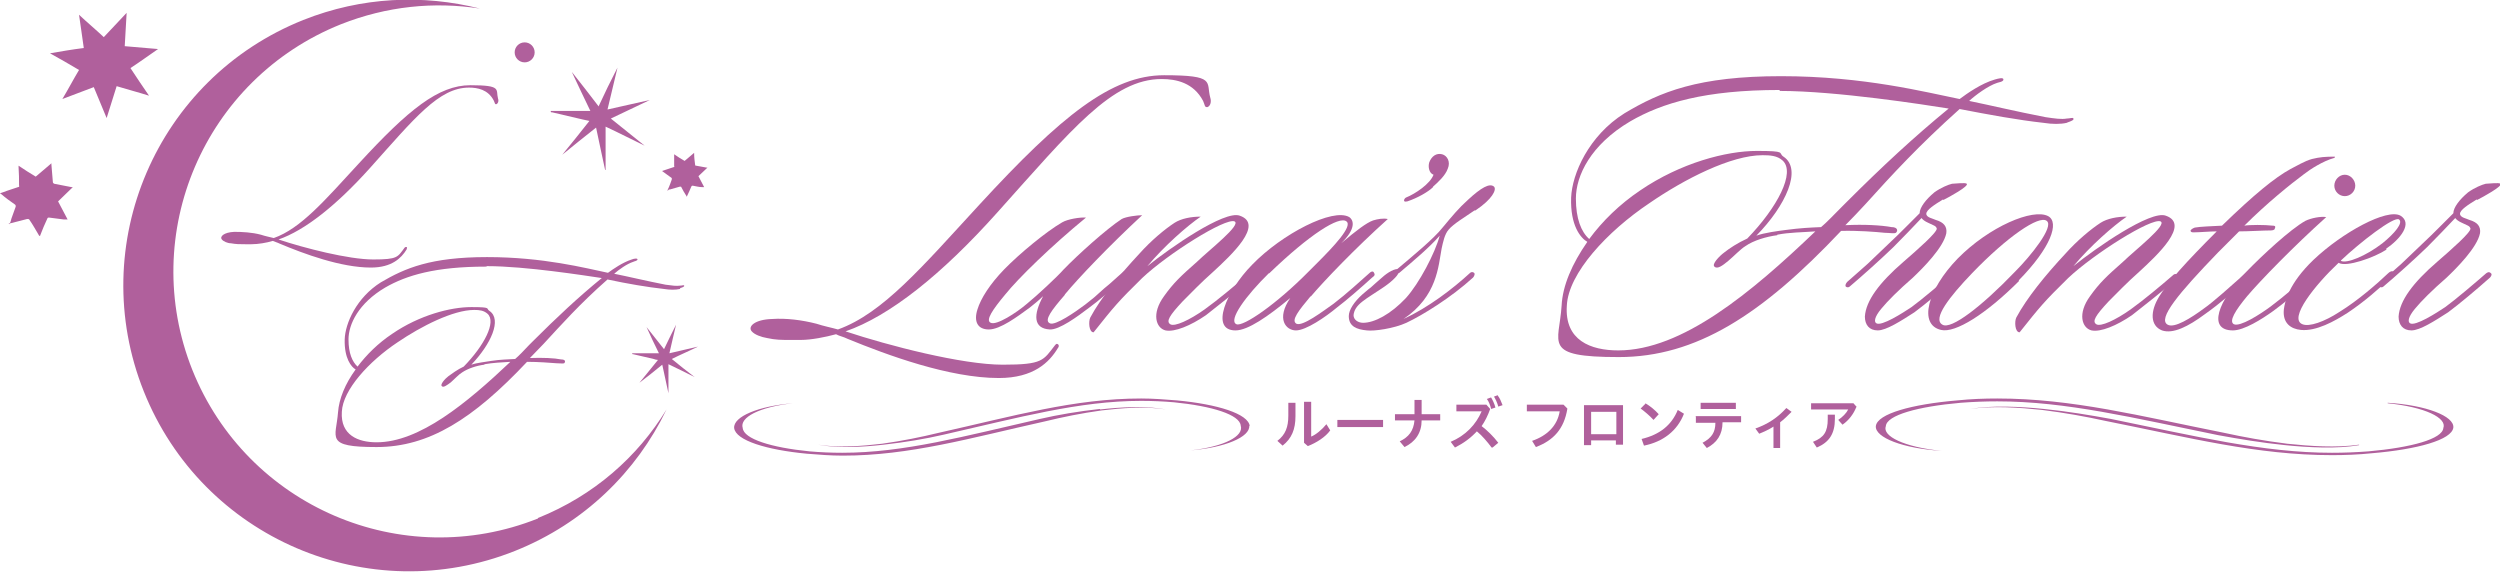
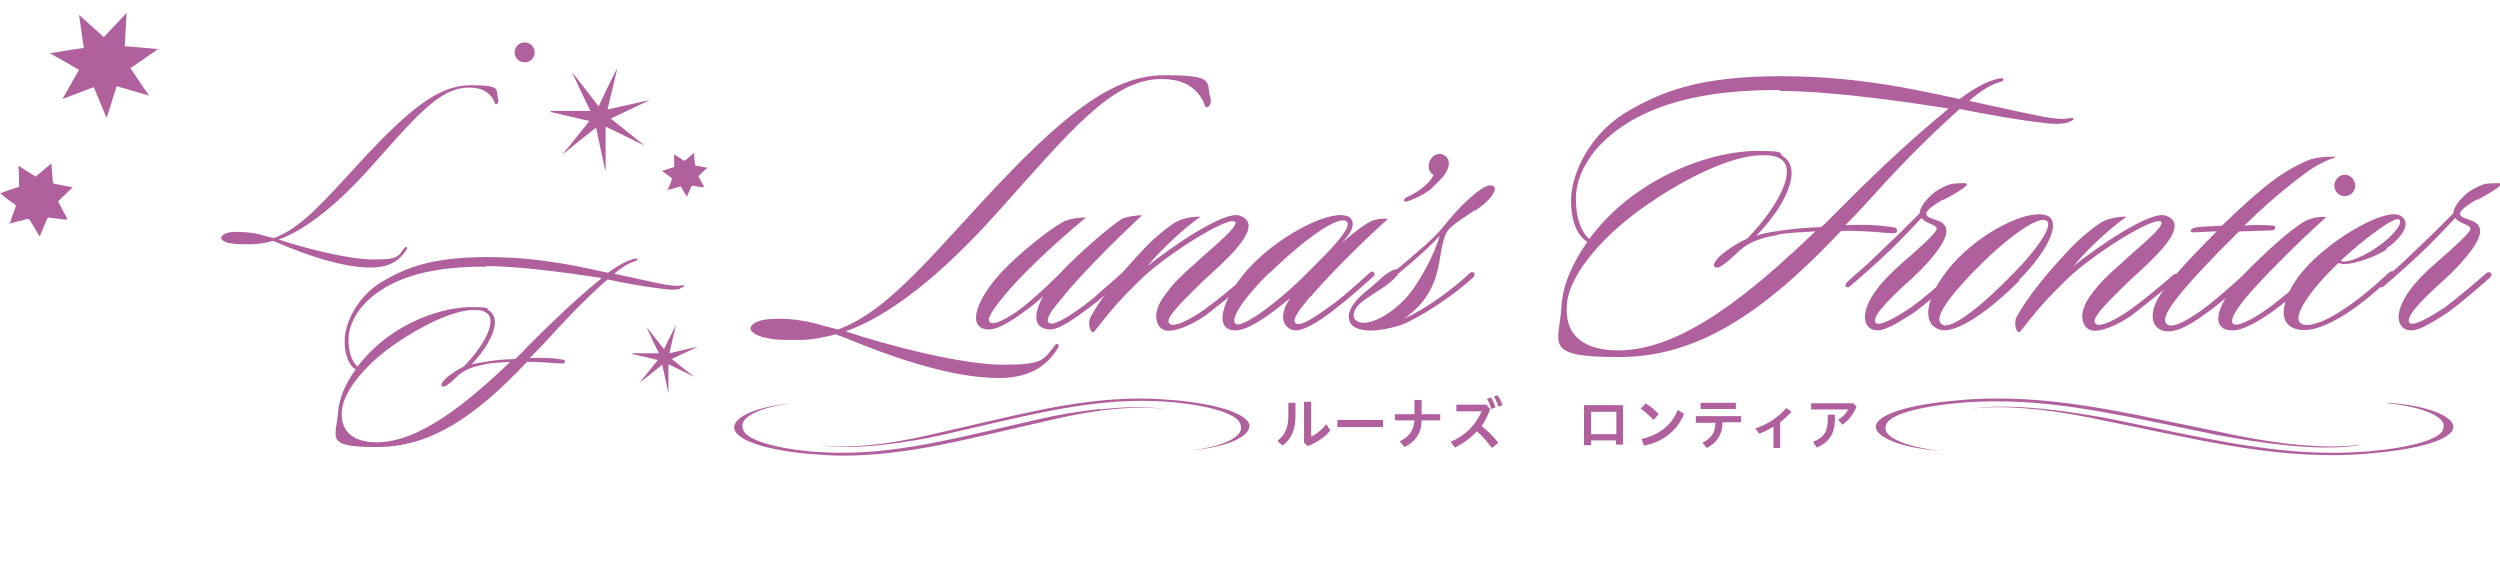
<svg xmlns="http://www.w3.org/2000/svg" version="1.1" viewBox="0 0 525.1 120.1">
  <defs>
    <style>

      .st1 {
        fill: #b0609c;
      }
    </style>
    <filter id="drop-shadow-1" x="0" y="0" width="525.1" height="120.1" filterUnits="userSpaceOnUse">
      <feOffset dx=".9" dy=".9" />
      <feGaussianBlur result="blur" stdDeviation=".9" />
      <feFlood flood-color="#767676" flood-opacity=".3" />
      <feComposite in2="blur" operator="in" />
      <feComposite in="SourceGraphic" />
    </filter>
  </defs>
  <g class="st0">
    <g>
-       <path class="st1" d="M113,108.9c-28.6,11.4-61.1-2.5-72.6-31.2-11.4-28.6,2.5-61.1,31.2-72.6,9.6-3.8,19.6-4.8,29.2-3.3-11.9-3-24.8-2.5-37.1,2.4-30.8,12.3-45.8,47.2-33.5,78,12.3,30.8,47.2,45.8,78,33.5,14.5-5.8,25.5-16.6,31.8-29.7-6.1,10-15.3,18.1-27,22.8Z" />
      <path class="st1" d="M104.2,21.9c-.3,0-.2-.2-.5-.8-1.2-2.3-3.4-2.7-5.2-2.7-6.3,0-11.4,6.4-20.8,16.9-7.1,7.9-13.7,13.1-19.2,15,5.4,1.8,14.7,4.2,19.9,4.2s5.1-.5,6.6-2.5c0,0,.2-.2.4-.1.2,0,0,.4,0,.5-1.1,1.8-3.1,3.8-7.5,3.8-6.3,0-14.1-2.9-19.1-5-.6-.3-1.1-.4-1.5-.6-1.3.4-3.1.7-4.5.7h-1.3c-1.2,0-1.9,0-3-.2-.7,0-1.6-.4-1.9-.8-.5-.6.4-1.5,2.6-1.6,1.7,0,3.7.1,5.6.6.9.3,1.9.5,2.7.7,5.7-2,10.8-8,17.9-15.7,10.4-11.3,16.7-16.4,23.4-16.4s5.3.9,5.8,2.8c.2.5,0,1.1-.4,1.2Z" />
      <path class="st1" d="M142.8,60.7c-.9.2-2.1.2-3.3,0-3.6-.4-7.7-1.1-11.9-2-5.9,5.2-9.6,9.4-13.4,13.5-.5.5-2.3,2.4-2.9,3,2.7-.1,5.1,0,6.6.3.9,0,.9.5.6.8-.2.1-1,0-1.6,0-1.3-.1-3.8-.3-6.2-.3-11.3,12-20.6,17.9-31.6,17.9s-8.5-1.9-8.1-7.3c.2-2.8,1.5-6,3.7-9-.9-.5-2.4-2.3-2.3-6.3.1-3.4,2.5-8.8,7.6-12,5.1-3,10.5-5.3,22.3-5.3s20.6,2.3,25.4,3.3c1.1-.8,3.1-2.2,5-2.8.5-.2,1.2-.3,1.2,0,0,.3-.8.4-.9.5-1.3.4-3.1,1.7-4,2.5,3,.6,6.7,1.5,10.8,2.3,1.4.2,2.3.3,3,.2.5,0,.9-.2.9,0,.1.2-.4.4-.8.5ZM101.7,76.6c-1.6.2-3.4.8-4.6,1.6-.7.4-1.6,1.4-2.4,2.1-.8.6-1.6,1.2-1.9.8-.4-.3.6-1.5,1.4-2.1.7-.5,1.9-1.4,3.2-2,4.3-4.4,6.9-9.4,5-11.1-.8-.7-1.7-.8-2.8-.8-4.4,0-11.1,3.4-16.1,6.8-6,4-11.5,10-11.7,14.6-.3,4.9,3.4,6.4,7.3,6.4,9,0,18.9-8.2,28.1-16.9-1.8.1-3.7.2-5.4.5ZM102.1,56c-10.6,0-16.7,1.8-21.2,4.4-5.6,3.3-7.7,7.7-7.7,10.9,0,2.9.8,4.7,1.9,5.7,1.9-2.5,4.3-4.9,7.3-6.9,5.7-3.9,12.2-5.6,16.6-5.6s3,.3,3.8.8c2.7,1.8.3,7-3.8,11.3,1.1-.4,3.1-.6,4.2-.8,2-.3,3.4-.3,5-.4.6-.5,2-1.9,2.9-2.9l.8-.8c5-5,9.6-9.3,14.5-13.3-3.4-.5-16-2.5-24.1-2.5Z" />
      <path class="st1" d="M17.6,10.1c-.3-2.4-.7-4.7-1-7,0,0,0,0,0,0,1.7,1.6,3.5,3.1,5.2,4.7,1.6-1.7,3.2-3.4,4.8-5.1,0,0,0,0,0,0-.1,2.3-.3,4.7-.4,7,2.3.2,4.7.4,7,.6,0,0,0,0,0,0-1.9,1.3-3.8,2.7-5.8,4,1.3,2,2.6,3.9,3.9,5.8,0,0,0,0,0,0-2.2-.7-4.5-1.3-6.8-2-.7,2.2-1.4,4.5-2.1,6.7,0,0,0,0,0,0-.9-2.2-1.8-4.3-2.7-6.5-2.2.8-4.4,1.7-6.6,2.5,0,0,0,0,0,0,1.2-2,2.3-4.1,3.5-6.1-2-1.2-4.1-2.4-6.1-3.5,0,0,0,0,0,0,2.3-.4,4.6-.8,7-1.1Z" />
      <path class="st1" d="M139.3,73.7c.9-1.9,1.8-3.7,2.7-5.5,0,0,0,0,0,0-.5,2-.9,3.9-1.4,6,2-.5,4-.9,6-1.4,0,0,0,0,0,0-1.8.9-3.7,1.7-5.5,2.6,1.6,1.3,3.2,2.6,4.8,3.8,0,0,0,0,0,0-1.8-.9-3.6-1.8-5.5-2.7v6.1s0,0,0,0c-.4-2-.9-4-1.3-6-1.6,1.3-3.2,2.6-4.8,3.8,0,0,0,0,0,0,1.3-1.6,2.6-3.2,3.9-4.8-.3,0-.6-.1-.9-.2-1.4-.3-2.9-.7-4.3-1-.1,0-.3,0-.2-.2h5.6c-.9-1.8-1.8-3.7-2.6-5.5,0,0,0,0,0,0,1.3,1.6,2.5,3.2,3.8,4.8Z" />
      <circle class="st1" cx="110.2" cy="11" r="2.1" />
      <path class="st1" d="M2,47.1c.2-.4.3-.8.4-1.2.3-.8.6-1.7.9-2.5,0-.2,0-.3-.1-.4-1-.7-2-1.4-2.9-2.2,0,0-.2-.1-.3-.2.5-.2,1-.3,1.4-.5.8-.3,1.6-.5,2.4-.8.2,0,.3-.1.2-.4,0-1.3,0-2.5-.1-3.8,0,0,0-.1,0-.3,1.2.8,2.4,1.6,3.6,2.3,1.1-.9,2.1-1.8,3.3-2.8,0,.1,0,.2,0,.3.1,1.2.2,2.4.3,3.6,0,.2.1.3.3.4,1.2.2,2.4.5,3.6.7,0,0,.1,0,.3,0-1,1-2.1,2-3.1,3,.7,1.3,1.3,2.5,2,3.8-.3,0-.6,0-.8,0-1-.1-2.1-.3-3.1-.4-.2,0-.3,0-.4.3-.5,1.1-1,2.2-1.4,3.3,0,0,0,.2-.2.3,0-.1-.2-.2-.2-.3-.6-1-1.2-2.1-1.9-3.1-.1-.2-.2-.2-.5-.2-1.2.3-2.3.6-3.5.9-.1,0-.2,0-.4,0Z" />
      <path class="st1" d="M140.2,40.1c0-.3.2-.5.3-.8.2-.5.4-1,.6-1.6,0-.1,0-.2,0-.3-.6-.4-1.2-.9-1.8-1.3,0,0-.1,0-.2-.2.3-.1.6-.2.9-.3.5-.2,1-.3,1.5-.5.1,0,.2,0,.1-.2,0-.8,0-1.5,0-2.3,0,0,0,0,0-.2.7.5,1.5,1,2.2,1.4.7-.6,1.3-1.1,2-1.7,0,0,0,.1,0,.2,0,.8.1,1.5.2,2.3,0,.1,0,.2.2.2.7.1,1.5.3,2.2.4,0,0,0,0,.2,0-.6.6-1.3,1.2-1.9,1.8.4.8.8,1.5,1.2,2.3-.2,0-.4,0-.5,0-.6,0-1.3-.2-1.9-.3-.1,0-.2,0-.3.2-.3.7-.6,1.4-.9,2,0,0,0,.1,0,.2,0,0,0-.1-.1-.2-.4-.6-.8-1.3-1.1-1.9,0-.1-.1-.1-.3-.1-.7.2-1.4.4-2.1.6,0,0-.1,0-.2,0Z" />
      <path class="st1" d="M125.7,22.4c1.3-2.8,2.6-5.5,4-8.2,0,0,0,0,0,0-.7,2.9-1.4,5.9-2.1,8.8,3-.7,5.9-1.3,8.9-2,0,0,0,0,0,0-2.7,1.3-5.5,2.6-8.2,3.9,2.4,1.9,4.7,3.8,7.1,5.7,0,0,0,0,0,0-2.7-1.3-5.4-2.7-8.2-4v9.1s0,0-.1,0c-.6-2.9-1.3-5.9-1.9-8.9-2.4,1.9-4.8,3.8-7.1,5.7,0,0,0,0,0,0,1.9-2.3,3.8-4.7,5.7-7.1-.5-.1-.9-.2-1.4-.3-2.1-.5-4.3-1-6.4-1.5-.2,0-.4,0-.3-.3h8.3c-1.3-2.7-2.6-5.4-3.9-8.2,0,0,0,0,0,0,1.9,2.4,3.7,4.7,5.6,7.2Z" />
    </g>
    <path class="st1" d="M262.5,89.5h0c-.3-2.6-6.8-4.6-15.3-5.4-2.5-.2-5-.4-7.5-.4-14.1,0-26.8,3.7-42.5,7.2h0c-3.7.9-7.6,1.7-11.9,2.3-4.2.5-9.2.9-13.5.2,4.1.8,9.5.5,13.8,0,4.5-.5,8.7-1.2,12.6-2.1h0s0,0,0,0c15.8-3.6,28.5-7.1,41.5-7.1,2.3,0,4.6.1,6.9.3,8,.8,13.8,2.6,14,4.9h0c.7,2.2-3.4,4.4-10.5,5.2,7.2-.6,12.5-2.8,12.3-5.2ZM231,85.9c-4.5.5-8.7,1.2-12.6,2.1h0s0,0,0,0c-15.8,3.6-28.5,7.1-41.5,7.1-2.3,0-4.6-.1-6.9-.3-8-.8-13.8-2.6-14-4.9h0c-.7-2.2,3.4-4.4,10.5-5.2-7.2.6-12.5,2.8-12.3,5.2h0c.3,2.6,6.8,4.6,15.3,5.4,2.5.2,5,.4,7.5.4,14.1,0,26.8-3.7,42.5-7.2h0c3.7-.9,7.6-1.7,11.9-2.3,4.2-.5,9.2-.9,13.5-.2-4.1-.8-9.5-.5-13.8,0Z" />
    <path class="st1" d="M501.5,84.7c7.9.8,12.5,3.1,11.7,5.2h0c-.2,2.3-6.7,4.1-15.7,4.9-2.6.2-5.2.3-7.7.3-14.5,0-28.7-3.5-46.4-7.1h0s0,0,0,0c-4.4-.8-9.1-1.6-14.1-2.1-4.9-.5-10.9-.8-15.5,0,4.8-.7,10.4-.3,15.1.2,4.8.6,9.2,1.4,13.3,2.3h0c17.6,3.5,31.8,7.2,47.6,7.2,2.7,0,5.5-.1,8.4-.4,9.5-.8,16.8-2.8,17.1-5.4h0c.2-2.4-5.7-4.7-13.8-5.2ZM495.5,93.4c-4.8.7-10.4.3-15.1-.2-4.8-.6-9.2-1.4-13.3-2.3h0c-17.6-3.5-31.8-7.2-47.6-7.2-2.7,0-5.5.1-8.4.4-9.5.8-16.8,2.8-17.1,5.4h0c-.2,2.4,5.7,4.7,13.8,5.2-7.9-.8-12.5-3.1-11.7-5.2h0c.2-2.3,6.7-4.1,15.7-4.9,2.6-.2,5.2-.3,7.7-.3,14.5,0,28.7,3.5,46.4,7.1h0c4.4.8,9.1,1.6,14.1,2.1,4.9.5,10.9.8,15.5,0Z" />
    <g>
      <path class="st1" d="M272.1,84.7v2.7c0,2.8-.8,4.7-2.7,6.2l-1.1-1c1.7-1.3,2.3-2.9,2.3-5.3v-2.7h1.5ZM275.4,84.3v7.4c1-.4,2.2-1.4,3.2-2.6l.8,1.3c-1,1.4-2.9,2.6-4.7,3.3l-.8-.7v-8.6h1.5Z" />
      <path class="st1" d="M290.5,88.2v1.5h-9.6v-1.5h9.6Z" />
      <path class="st1" d="M297.1,84h1.5v3h3.9v1.3h-3.9c0,2.6-1.3,4.5-3.6,5.6l-1-1.2c1.9-.9,2.9-2.2,3.1-4.4h-4.1v-1.3h4.1v-3Z" />
      <path class="st1" d="M313.3,94c-.9-1.2-2-2.5-3.1-3.4-1.3,1.4-2.8,2.5-4.6,3.4l-.9-1.2c3.1-1.3,5.3-3.6,6.5-6.4h-5.3v-1.4h6.3l.8.9c-.5,1.4-1.1,2.6-1.8,3.6,1.2.9,2.5,2.2,3.5,3.5l-1.2,1ZM313.2,83.5c.3.5.7,1.3.9,2.1l-.9.3c-.2-.8-.5-1.6-.9-2.1l.8-.3ZM314.6,83.1c.4.5.7,1.2,1,2l-.9.3c-.2-.8-.6-1.6-.9-2.1l.8-.3Z" />
-       <path class="st1" d="M329.2,85.9c-.7,4.2-2.9,6.6-6.6,8l-.8-1.3c3.2-1.1,5.3-3.2,5.8-6.2h-6.9v-1.4h7.7l.8.8Z" />
      <path class="st1" d="M334.2,92.5v1h-1.5v-8.4h8.2v8.3h-1.5v-.9h-5.3ZM339.5,86.5h-5.3v4.7h5.3v-4.7Z" />
      <path class="st1" d="M345.6,84.7c1,.6,2,1.4,2.8,2.3l-1.1,1.2c-.8-.9-1.9-1.8-2.7-2.4l1-1ZM344.8,92.2c3.8-.9,6.3-2.9,7.6-6.1l1.3.8c-1.4,3.6-4.4,5.9-8.4,6.7l-.5-1.4Z" />
      <path class="st1" d="M356.1,87.4h9.6v1.3h-3.9c0,2.6-1.2,4.3-3.3,5.4l-.9-1.1c1.9-1,2.7-2.2,2.7-4.2h-4.1v-1.3ZM357.2,84.6h7.4v1.3h-7.4v-1.3Z" />
      <path class="st1" d="M373.9,94.1h-1.4v-4.5c-.9.6-2,1.1-3,1.5l-.8-1.1c2.6-.9,4.7-2.3,6.5-4.3l1.1.8c-.8.8-1.6,1.6-2.4,2.2v5.5Z" />
      <path class="st1" d="M389.9,85.5c-.6,1.5-1.6,2.8-2.9,3.7l-.9-1c.9-.6,1.7-1.4,2.1-2.2h-7.8v-1.3h8.9l.7.8ZM385.4,87v1c0,3.1-1.2,4.9-3.8,6l-.8-1.2c2.3-.9,3.1-2.1,3.1-4.8v-.9h1.5Z" />
    </g>
    <g>
      <path class="st1" d="M253.5,22.5c-.5,0-.4-.4-.8-1.3-2-3.8-5.6-4.6-8.7-4.6-10.4,0-18.9,10.6-34.5,28-11.8,13.2-22.7,21.8-31.9,25,9,3,24.5,7,33,7s8.5-.9,11-4.1c.2-.2.3-.4.6-.2.3.2.2.6,0,.8-1.8,3-5.1,6.3-12.4,6.3-10.4,0-23.4-4.8-31.7-8.2-1-.5-1.8-.6-2.5-1-2.2.6-5.2,1.2-7.4,1.2h-2.1c-2,0-3.2,0-5-.4-1.2-.2-2.6-.7-3.2-1.4-.9-1,.6-2.5,4.3-2.6,2.9-.2,6.2.2,9.3,1,1.5.5,3.1.8,4.5,1.2,9.5-3.4,17.9-13.4,29.7-26.2,17.2-18.7,27.8-27.2,38.8-27.2s8.8,1.4,9.7,4.7c.3.9,0,1.8-.6,2Z" />
      <path class="st1" d="M223.6,62c-2.6,3-4.4,5.3-3.1,5.9,1.1.6,5.4-2.4,7.4-3.9.6-.5,1.3-1,2-1.6l2-1.8c1.4-1.1,2.6-2.3,3.8-3.3.2-.2.6-.6,1-.2.3.2,0,.7-.2,1-2.4,2.2-6,5.3-7.7,6.5-2.5,1.9-6.3,4.7-8.3,4.6-3.5-.2-3.5-3.1-1.4-7-1,1-2.2,1.9-2.8,2.4-2.6,1.9-6.2,4.6-8.6,4.6s-3.2-1.7-2.4-4.2c.7-2.3,2.6-5.3,5.6-8.4,3.2-3.3,8.9-8,12.2-9.9,1.2-.7,3.8-1.1,5-1-7.2,5.9-14.2,12.7-17,16.2-2.5,3-4.2,5.4-3,5.9,1.2.6,5.4-2.1,7.6-4,2.1-1.7,6.5-5.8,7.7-7.2,3.1-3.2,9-8.5,12.2-10.6.9-.5,3.3-.8,4.3-.8-6.9,6.4-13.4,13.2-16.2,16.6Z" />
      <path class="st1" d="M262.3,58.9c-2.5,2.2-6.2,5.1-9,7.3-3.2,2.2-6.6,3.6-8.5,3.2-2-.5-3-3.5-.3-7.2,2-2.8,3.5-4.2,6.9-7.2,2.7-2.6,9.4-7.8,7.9-8.5-1.9-.8-14,6.8-19.4,11.9-5.1,5-5.9,6-10.2,11.4-1,0-1.1-2.3-.7-3.1,2.2-4.1,6.1-8.9,10.3-13.4,2.5-2.8,5.4-5.2,7.4-6.5,1.4-.9,3.5-1.3,5.5-1.3-2.8,1.9-7.7,6.2-11.2,10.4,4.7-3.8,16.2-11.8,19.4-10.6,5.2,1.8-1.8,8.3-5.6,11.8-2.6,2.3-4.7,4.5-6.4,6.2-2.8,3-3.5,4.2-2.6,4.8.9.6,4.1-.9,7.2-3.1,2.8-2,6.6-5.2,8.8-7.1.3-.3.6-.5,1-.2.4.5-.2.9-.5,1.2Z" />
      <path class="st1" d="M275.3,62.2c-2.5,3-4.2,5.1-3,5.8,1.3.6,5.4-2.5,7.8-4.2,2.5-1.9,5.7-4.8,7.6-6.5.2-.2.7-.5.9,0,.3.5,0,.7-.4,1-2.2,2-5.4,4.8-7.4,6.3-2.4,2-6.5,4.8-8.6,4.8s-4.2-2.4-1.2-6.8c-4.7,3.9-8.9,6.8-11.5,6.8-5.4,0-2-8.2,3.5-13.8,6.3-6.5,17-12,20.4-10,1,.7,1.4,2.5-1.7,5.5,3.2-2.7,5.3-4.3,6.7-4.8,1-.3,2.1-.5,3.1-.3-6.9,6.2-13.4,13-16.2,16.3ZM266.5,57.4c-4.8,4.7-8.6,9.9-6.8,10.7,1.4.6,8.4-4.2,15.2-11.1l1.8-1.8c3.3-3.3,7.5-7.7,6.1-8.7-1.5-1.2-7.7,2.7-16.2,10.9Z" />
      <path class="st1" d="M301,39.3c-1,1-3.3,2.3-5.4,3-.3,0-.6.2-.7-.2,0-.2.2-.5.4-.6,2-.8,5.1-2.9,5.8-4.8-.9-.3-1.2-1.6-.9-2.6.5-1.3,1.5-2,2.7-1.7,1.1.3,1.8,1.6,1.2,3-.5,1.5-2.2,3-3.1,3.8Z" />
      <path class="st1" d="M309.7,44.2c-2,1.4-4.4,2.8-5.4,4-.9,1-1.2,2.7-1.5,4-.7,3.7-.9,10-8,14.8,5.2-2.4,10.3-6.3,14-9.7.2-.2.6-.2.8,0,.3.2,0,.8-.2,1-4.6,4.2-10.6,7.9-14,9.5-2.6,1.2-6.8,1.8-8.3,1.6-2.1-.2-3.8-.8-3.8-3,0-1.3,1.1-3,2.9-4.6.4-.3,1-.9,1.7-1.4l1-.9.8-.7c1.4-1.3,2.7-2.2,3.8-2.3,3.2-2.7,7.7-6.4,9.5-8.7,2-2.4,3.4-4.1,5.3-5.8,2.8-2.6,4.6-3.6,5.5-2.8.6.6-.3,2.6-3.9,5ZM293.7,57.4c-.2.6-1.5,1.9-3.5,3.2-1,.7-3,1.9-4,2.7-1.3,1-1.8,1.9-1.9,2.9,0,1,1,1.6,2,1.6,2.4,0,5.8-1.8,9-5.2,2.8-3.1,6.1-9.4,7.1-13.1-2.2,2.5-5.4,5.2-8.6,7.9Z" />
      <path class="st1" d="M434.1,25.8c-1.3.3-3,.3-4.9,0-5.4-.6-11.4-1.7-17.6-2.9-8.6,7.7-14.2,13.8-19.8,20-.7.8-3.4,3.6-4.2,4.4,3.9-.2,7.5,0,9.7.4,1.3,0,1.4.8.9,1.2-.3.2-1.4,0-2.3,0-1.9-.2-5.7-.5-9.2-.4-16.7,17.7-30.5,26.5-46.7,26.5s-12.5-2.8-12-10.8c.2-4.2,2.2-8.8,5.4-13.4-1.4-.8-3.6-3.4-3.4-9.3.2-5,3.7-13,11.2-17.7,7.5-4.5,15.5-7.8,32.9-7.8s30.5,3.4,37.5,4.8c1.6-1.2,4.6-3.3,7.4-4.1.7-.2,1.8-.5,1.8,0,0,.5-1.1.6-1.3.7-1.9.6-4.6,2.6-5.9,3.8,4.4.9,9.8,2.2,16,3.4,2,.3,3.4.5,4.5.3.7,0,1.3-.3,1.4,0,.2.3-.6.6-1.2.8ZM373.3,49.4c-2.3.3-5,1.1-6.7,2.3-1,.6-2.4,2.1-3.6,3.1-1.2,1-2.3,1.8-2.9,1.2-.6-.5,1-2.2,2.1-3,1-.8,2.8-2,4.8-2.9,6.3-6.5,10.2-13.9,7.4-16.4-1.1-1-2.6-1.1-4.2-1.1-6.6,0-16.4,5-23.8,10.1-8.8,5.9-17,14.7-17.3,21.5-.5,7.3,5,9.4,10.8,9.4,13.4,0,27.9-12.1,41.4-25-2.7.2-5.5.2-8,.7ZM373.8,18.9c-15.6,0-24.7,2.7-31.4,6.6-8.3,4.9-11.4,11.4-11.4,16.2,0,4.2,1.1,7,2.8,8.5,2.8-3.8,6.4-7.3,10.7-10.2,8.5-5.8,18.1-8.3,24.5-8.3s4.4.4,5.6,1.2c4,2.6.5,10.3-5.7,16.6,1.6-.6,4.6-1,6.2-1.2,3-.4,5-.5,7.4-.6,1-.8,2.9-2.8,4.3-4.2l1.1-1.1c7.4-7.4,14.2-13.7,21.4-19.6-5-.8-23.6-3.7-35.5-3.7Z" />
      <path class="st1" d="M408.1,41.9c-1.8,1.1-3.5,2.2-3.5,3s1.4,1,2,1.3c1.7.5,2.4,1.4,2.2,2.8-.6,3-4.9,7.3-7,9.3-3.1,2.7-5.3,4.9-6.7,6.6-1.4,1.7-1.5,2.7-1,3,1.1.7,5.6-2.2,7.4-3.4,2.2-1.6,6.3-5.1,8.6-7.1.3-.2.6-.4,1,0,.3.2,0,.7-.2.9-2.8,2.5-6.5,5.6-8.8,7.3-2.8,1.8-5.9,3.8-7.7,3.8s-2.7-1.2-2.7-2.9c.2-3.3,3-7.1,8.1-11.5,3-2.6,7.1-6.2,7-7-.2-.6-.6-.6-1.8-1.2-.7-.3-1.2-.7-1.4-1-1.8,1.9-3.8,4-5.9,6.1-2.8,2.7-6.6,6.1-9.2,8.3-.2.2-.6.2-.8,0-.2-.2,0-.7.3-1,1.3-1.1,2.8-2.5,4.3-3.8l2.2-2.1,2.2-2.1c1.4-1.3,2.5-2.4,3.5-3.4l3-3c0-1.2,1.3-2.9,3.1-4.4,1.4-1,2.9-1.6,3.7-1.8.6,0,2.8-.3,3.1,0,.5.5-3.7,2.8-4.9,3.4Z" />
      <path class="st1" d="M424.1,59c-7,7-13.4,11-16.4,10.3-4.8-1.1-2.9-8.4,3.5-15,6.6-6.7,15.8-10.6,19-8.9,2.4,1.3.6,6.6-6.2,13.5ZM414.2,57.4c-4.7,4.9-8.4,9.6-6.2,10.8,1.8,1.1,8.2-3.8,15.3-11.2,3.2-3.2,8.2-9.4,6.6-10.6-1.6-1.3-8.4,3.4-15.7,11Z" />
      <path class="st1" d="M456.8,58.9c-2.5,2.2-6.2,5.1-9,7.3-3.2,2.2-6.6,3.6-8.5,3.2-2-.5-3-3.5-.3-7.2,2-2.8,3.5-4.2,6.9-7.2,2.7-2.6,9.4-7.8,7.9-8.5-1.9-.8-14,6.8-19.4,11.9-5.1,5-5.9,6-10.2,11.4-1,0-1.1-2.3-.7-3.1,2.2-4.1,6.1-8.9,10.3-13.4,2.5-2.8,5.4-5.2,7.4-6.5,1.4-.9,3.5-1.3,5.5-1.3-2.8,1.9-7.7,6.2-11.2,10.4,4.7-3.8,16.2-11.8,19.4-10.6,5.2,1.8-1.8,8.3-5.6,11.8-2.6,2.3-4.7,4.5-6.4,6.2-2.8,3-3.5,4.2-2.6,4.8.9.6,4.1-.9,7.2-3.1,2.8-2,6.6-5.2,8.8-7.1.3-.3.6-.5,1-.2.4.5-.2.9-.5,1.2Z" />
      <path class="st1" d="M490.2,33.2c-2.2.6-4.9,2.3-6.3,3.4-2.7,2-7.8,6.1-12.5,10.8,1.1-.2,4.3-.2,6,0,.2,0,.7,0,.4.6,0,.3-.5.4-.8.4-1.5,0-4.9.2-6.7.2l-2.2,2.2-2.2,2.2c-8.3,8.6-12.8,14-10.6,15.2,1.4.8,4.9-1.4,7.6-3.4,1.9-1.3,5.9-4.9,8.6-7.3.3-.3.8-.6,1.1-.2.3.5-.2,1-.6,1.3-1.9,1.9-5.9,5.3-8.9,7.4-3.5,2.6-6.7,4.2-9,3.4-2.5-1-2.5-4-.6-7.1,1.8-3,5.7-7.3,12.1-13.7-1.4,0-3.6.2-4.7.2h-.2c-.2,0-.6,0-.6-.4.2-.3.6-.5.9-.6,1-.2,3.8-.3,5.7-.4,6.7-6.5,11.1-10.1,14.4-11.9,1.2-.6,3-1.7,4.5-2.1,1.6-.4,2.8-.5,4.8-.5v.2Z" />
      <path class="st1" d="M472,62.2c-2.5,3-3.9,5.3-2.8,5.9,1.3.6,5.4-2,7.7-3.7,2.7-2,6.6-5.4,8.4-6.9.3-.3.7-.6,1-.2.5.3,0,.6-.2.9-2.2,2.1-6.8,5.8-8.6,7.1-2.5,1.8-6.2,4.1-8.5,4.1-5.4,0-3.2-6.2,2.9-12.4,3.2-3.3,9.1-8.8,12.3-10.6,1.2-.6,3.3-1,4.4-.8-6.9,6.2-13.8,13.3-16.6,16.6ZM492.5,41.2c-1.2,0-2.2-1-2.2-2.2s1-2.3,2.2-2.3,2.2,1.1,2.2,2.3-1,2.2-2.2,2.2Z" />
      <path class="st1" d="M501.3,52.4c-2.6,1.7-8.5,3.8-10.1,2.8-4.9,4.6-10.6,11.7-7.6,12.9,1.4.6,4.6-.5,7.8-2.6,3.9-2.4,8-6,10.2-8.1.3-.3.8-.6,1.1-.3.3.4,0,.8-.4,1.1-2.7,2.5-5.6,5.1-9.2,7.5-2.8,1.8-6.6,3.9-9.8,3.6-2.1-.2-3.9-1.4-3.6-4.3.2-1.6,1-5.4,6.2-10.4,6.1-5.8,15.5-10.9,18.3-9.3,2.6,1.6,0,4.9-3.1,7ZM491.7,54.8c1.2.6,5.2-1,8.7-3.7,2.6-2.1,4.4-4.3,3.5-5-1-.8-8.3,4.9-12.2,8.6Z" />
      <path class="st1" d="M520.2,41.9c-1.8,1.1-3.5,2.2-3.5,3s1.4,1,2,1.3c1.7.5,2.4,1.4,2.2,2.8-.6,3-4.9,7.3-7,9.3-3.1,2.7-5.3,4.9-6.7,6.6-1.4,1.7-1.5,2.7-1,3,1.1.7,5.6-2.2,7.4-3.4,2.2-1.6,6.3-5.1,8.6-7.1.3-.2.6-.4,1,0,.3.2,0,.7-.2.9-2.8,2.5-6.5,5.6-8.8,7.3-2.8,1.8-5.9,3.8-7.7,3.8s-2.7-1.2-2.7-2.9c.2-3.3,3-7.1,8.1-11.5,3-2.6,7.1-6.2,7-7-.2-.6-.6-.6-1.8-1.2-.7-.3-1.2-.7-1.4-1-1.8,1.9-3.8,4-5.9,6.1-2.8,2.7-6.6,6.1-9.2,8.3-.2.2-.6.2-.8,0-.2-.2,0-.7.3-1,1.3-1.1,2.8-2.5,4.3-3.8l2.2-2.1,2.2-2.1c1.4-1.3,2.5-2.4,3.5-3.4l3-3c0-1.2,1.3-2.9,3.1-4.4,1.4-1,2.9-1.6,3.7-1.8.6,0,2.8-.3,3.1,0,.5.5-3.7,2.8-4.9,3.4Z" />
    </g>
  </g>
</svg>